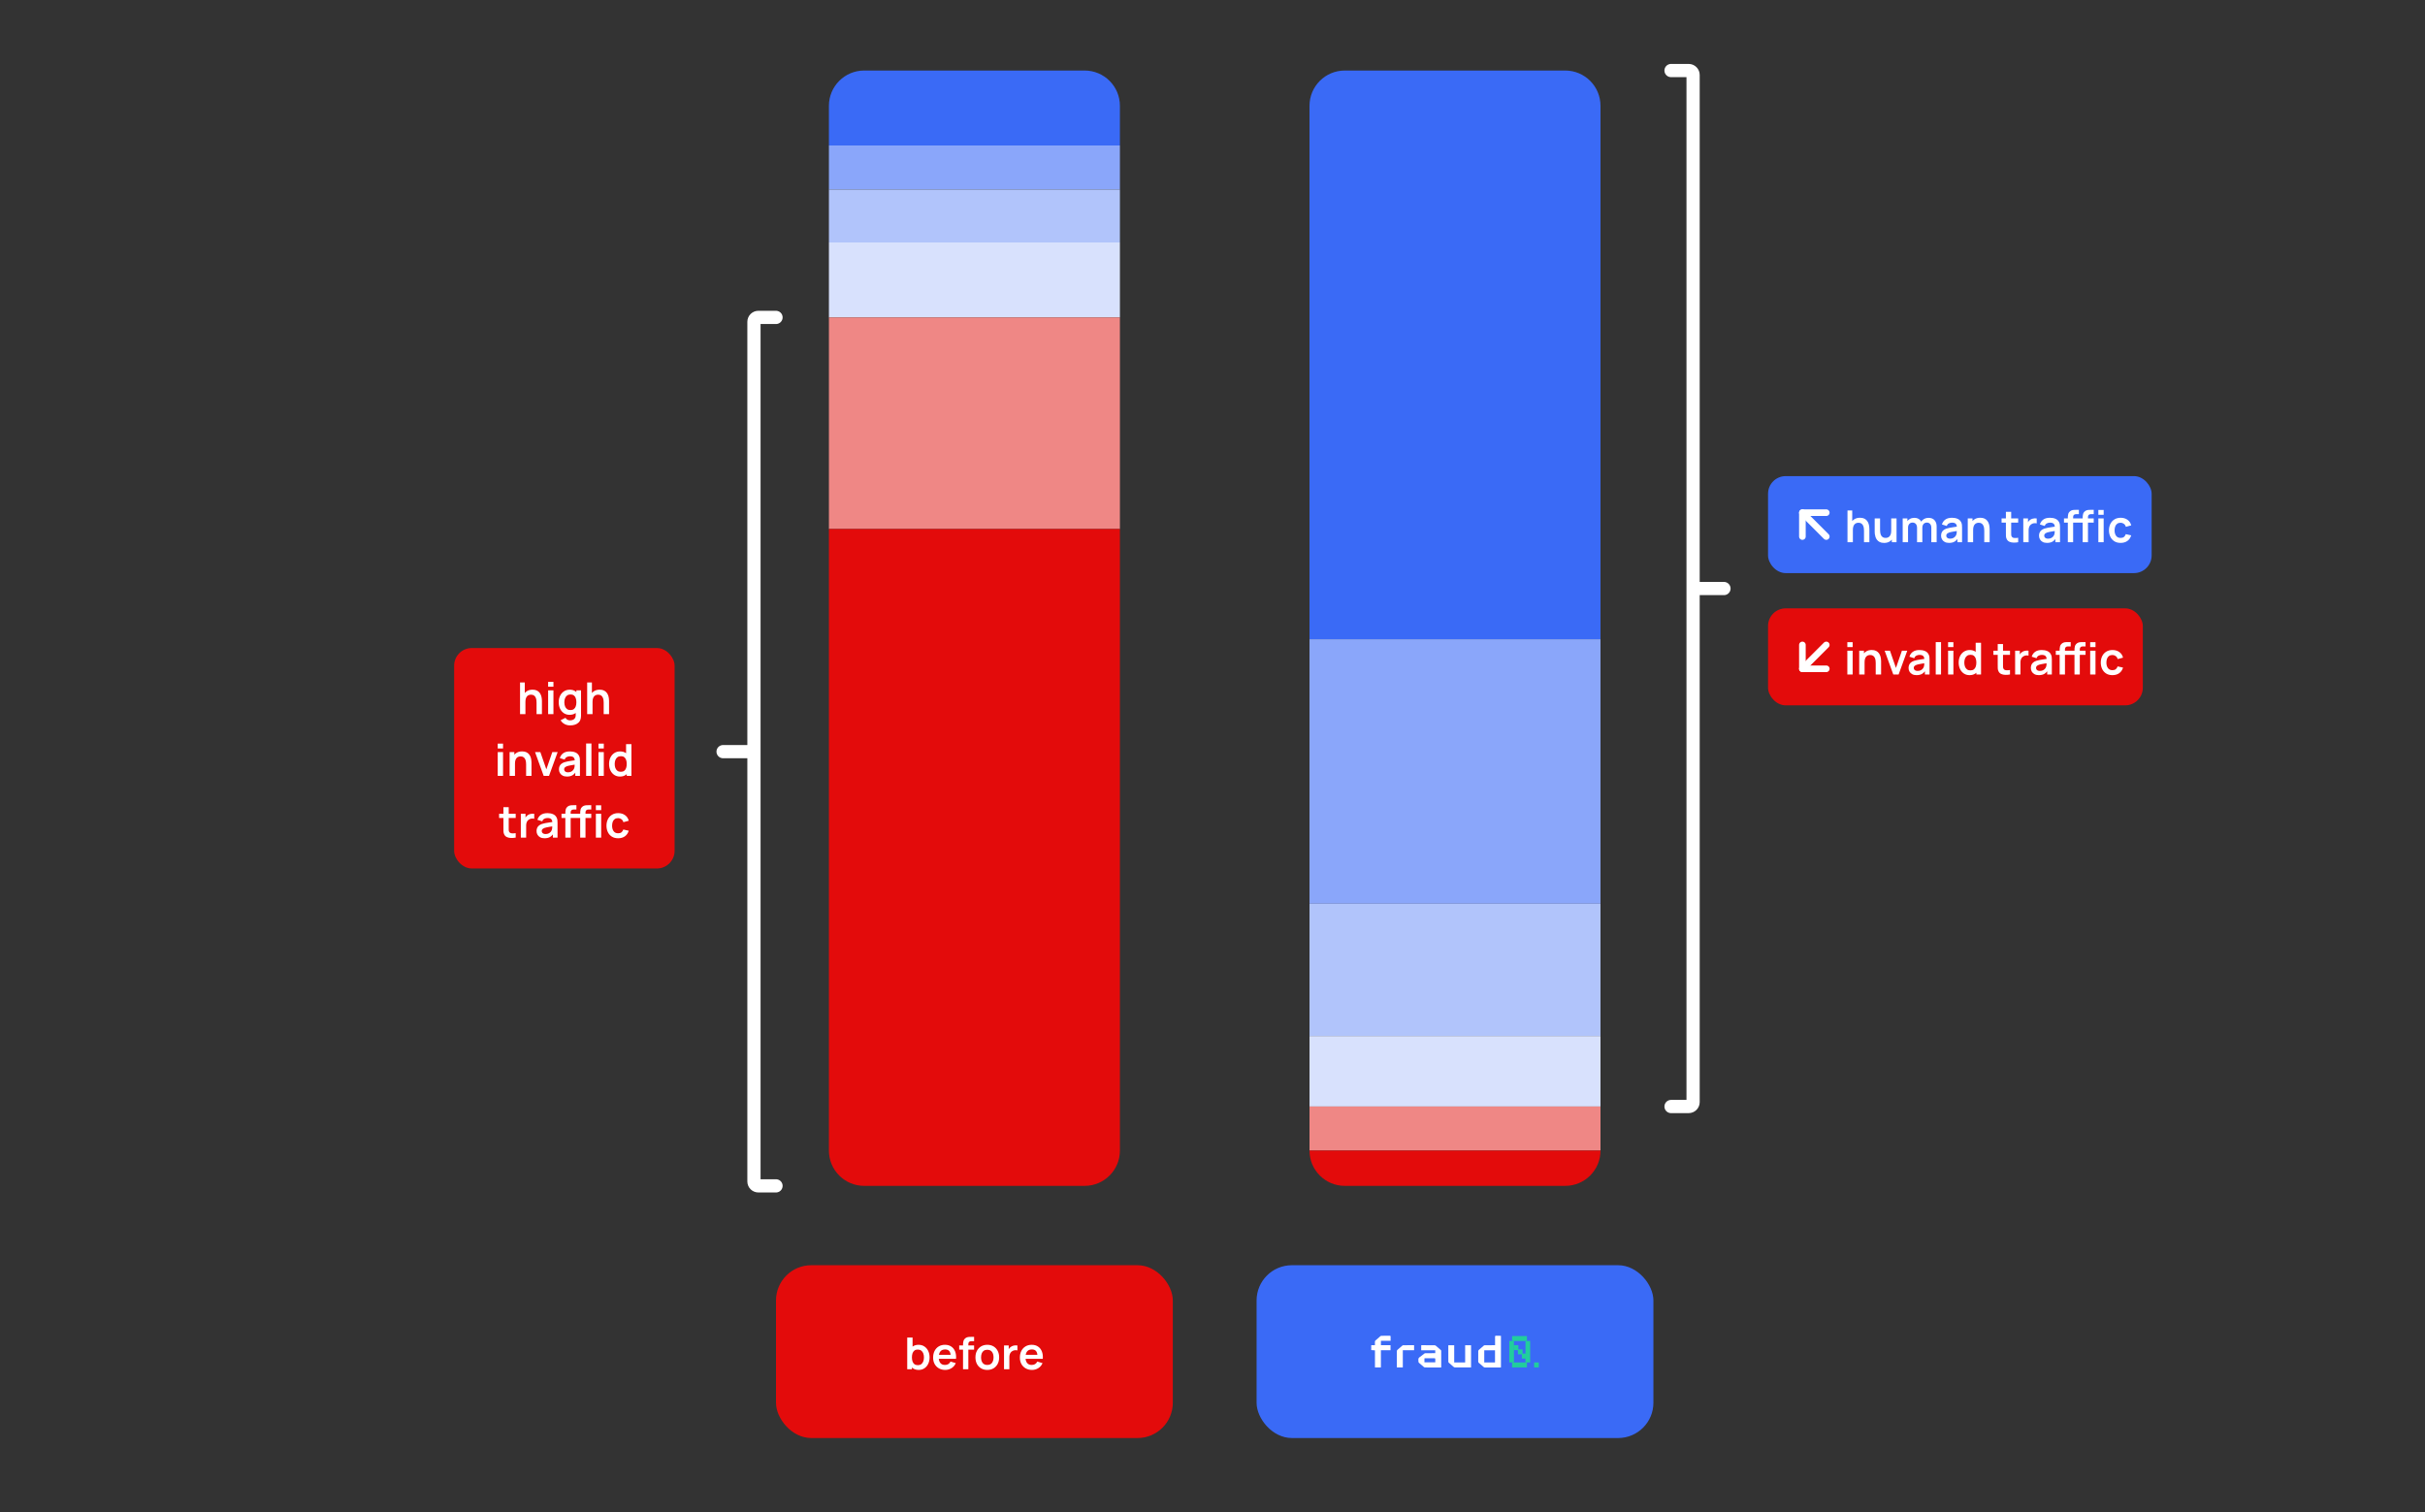
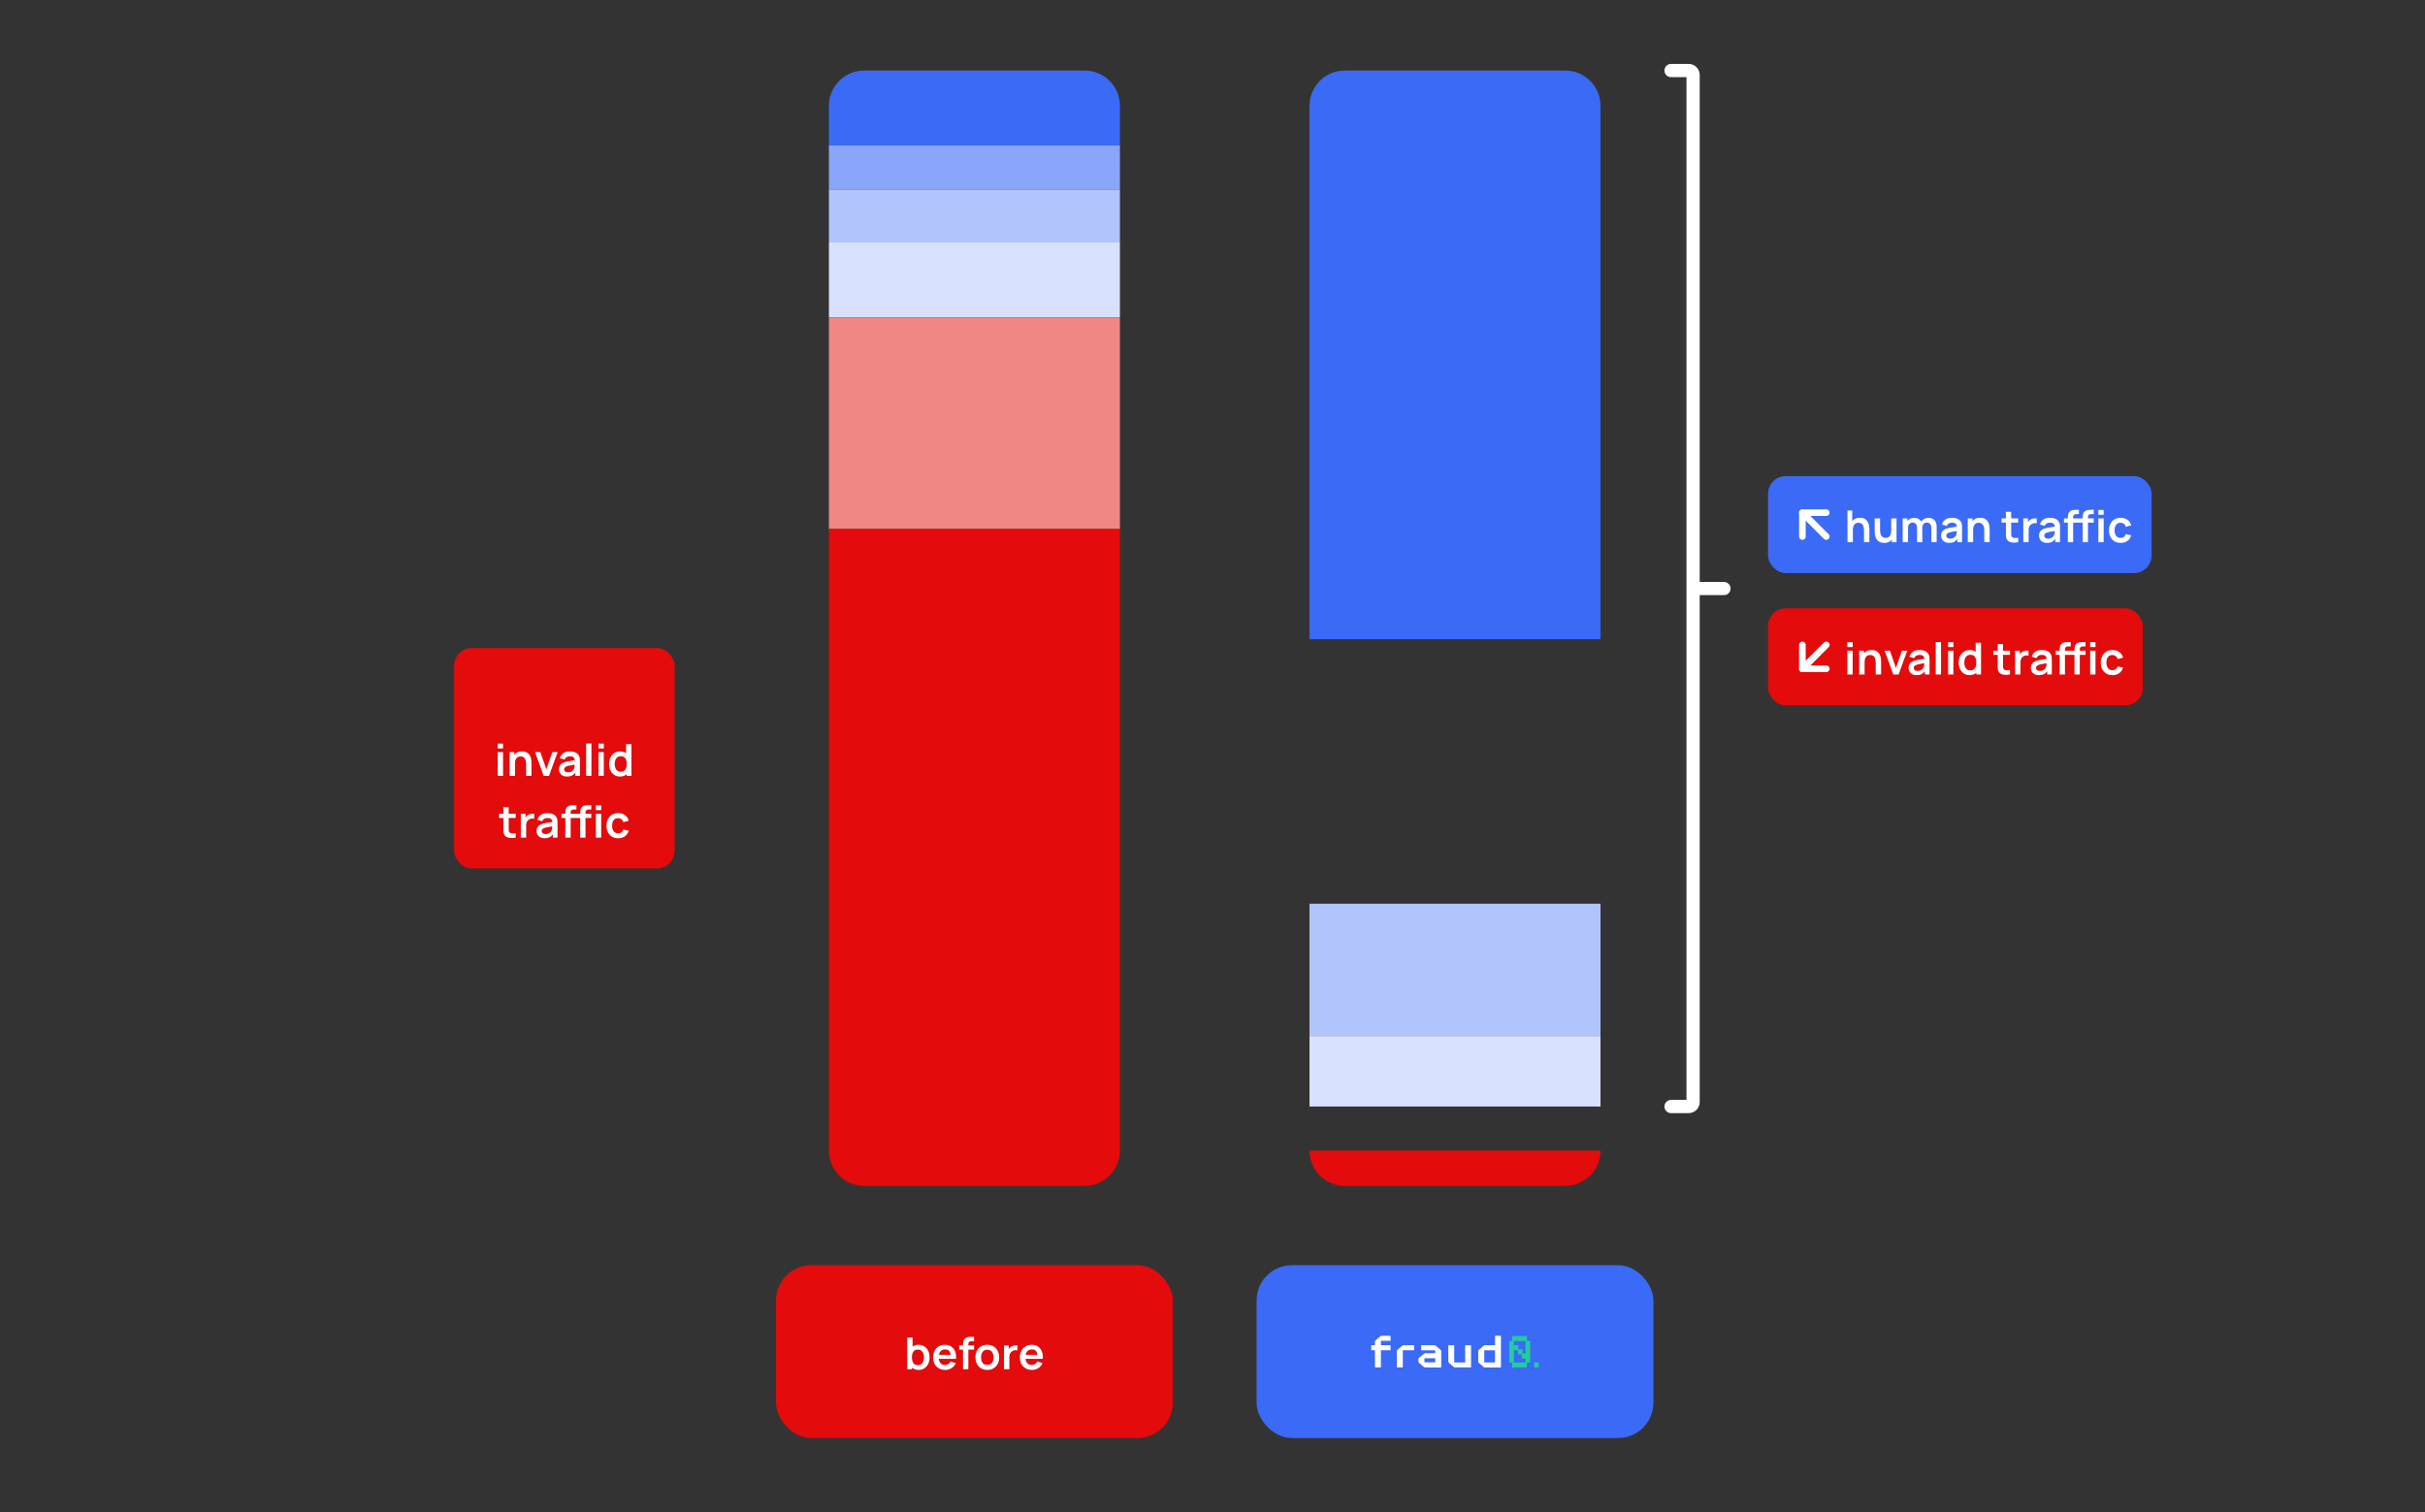
<svg xmlns="http://www.w3.org/2000/svg" width="550" height="343" viewBox="0 0 550 343" fill="none">
  <rect x="0" y="0" width="550" height="343" fill="#333333" stroke="none" />
  <path d="M188 24C188 19.582 191.582 16 196 16H246C250.418 16 254 19.582 254 24V33H188V24Z" fill="#3A6AF6" />
  <rect x="188" y="33" width="66" height="10" fill="#8AA6FA" />
  <rect x="188" y="43" width="66" height="12" fill="#B1C4FB" />
  <rect x="188" y="55" width="66" height="17" fill="#D8E1FD" />
  <rect x="188" y="72" width="66" height="48" fill="#EF8785" />
-   <path d="M188 120H254V261C254 265.418 250.418 269 246 269H196C191.582 269 188 265.418 188 261V120Z" fill="#E30B0B" />
+   <path d="M188 120H254V261C254 265.418 250.418 269 246 269H196C191.582 269 188 265.418 188 261Z" fill="#E30B0B" />
  <rect x="176" y="287" width="90" height="39.2" rx="8" fill="#E30B0B" />
  <path d="M208.367 310.752C207.841 310.752 207.399 310.627 207.042 310.377C206.686 310.127 206.417 309.787 206.237 309.357C206.057 308.923 205.967 308.438 205.967 307.902C205.967 307.358 206.057 306.872 206.237 306.442C206.417 306.012 206.681 305.673 207.027 305.427C207.377 305.177 207.809 305.052 208.322 305.052C208.832 305.052 209.274 305.177 209.647 305.427C210.024 305.673 210.316 306.012 210.522 306.442C210.729 306.868 210.832 307.355 210.832 307.902C210.832 308.442 210.731 308.927 210.527 309.357C210.324 309.787 210.037 310.127 209.667 310.377C209.297 310.627 208.864 310.752 208.367 310.752ZM205.762 310.602V303.402H206.977V306.812H206.827V310.602H205.762ZM208.182 309.672C208.496 309.672 208.754 309.593 208.957 309.437C209.161 309.28 209.311 309.068 209.407 308.802C209.507 308.532 209.557 308.232 209.557 307.902C209.557 307.575 209.507 307.278 209.407 307.012C209.307 306.742 209.152 306.528 208.942 306.372C208.732 306.212 208.466 306.132 208.142 306.132C207.836 306.132 207.586 306.207 207.392 306.357C207.199 306.503 207.056 306.71 206.962 306.977C206.872 307.24 206.827 307.548 206.827 307.902C206.827 308.252 206.872 308.56 206.962 308.827C207.056 309.093 207.201 309.302 207.397 309.452C207.597 309.598 207.859 309.672 208.182 309.672ZM214.389 310.752C213.843 310.752 213.363 310.633 212.949 310.397C212.536 310.16 212.213 309.832 211.979 309.412C211.749 308.992 211.634 308.508 211.634 307.962C211.634 307.372 211.748 306.86 211.974 306.427C212.201 305.99 212.516 305.652 212.919 305.412C213.323 305.172 213.789 305.052 214.319 305.052C214.879 305.052 215.354 305.183 215.744 305.447C216.138 305.707 216.429 306.075 216.619 306.552C216.809 307.028 216.881 307.59 216.834 308.237H215.639V307.797C215.636 307.21 215.533 306.782 215.329 306.512C215.126 306.242 214.806 306.107 214.369 306.107C213.876 306.107 213.509 306.26 213.269 306.567C213.029 306.87 212.909 307.315 212.909 307.902C212.909 308.448 213.029 308.872 213.269 309.172C213.509 309.472 213.859 309.622 214.319 309.622C214.616 309.622 214.871 309.557 215.084 309.427C215.301 309.293 215.468 309.102 215.584 308.852L216.774 309.212C216.568 309.698 216.248 310.077 215.814 310.347C215.384 310.617 214.909 310.752 214.389 310.752ZM212.529 308.237V307.327H216.244V308.237H212.529ZM218.42 310.602V305.117C218.42 304.98 218.425 304.83 218.435 304.667C218.445 304.5 218.473 304.335 218.52 304.172C218.567 304.008 218.652 303.86 218.775 303.727C218.928 303.557 219.093 303.44 219.27 303.377C219.45 303.31 219.627 303.273 219.8 303.267C219.973 303.257 220.125 303.252 220.255 303.252H220.93V304.232H220.305C220.075 304.232 219.903 304.29 219.79 304.407C219.68 304.52 219.625 304.67 219.625 304.857V310.602H218.42ZM217.55 306.147V305.202H220.93V306.147H217.55ZM223.919 310.752C223.379 310.752 222.907 310.63 222.504 310.387C222.101 310.143 221.787 309.808 221.564 309.382C221.344 308.952 221.234 308.458 221.234 307.902C221.234 307.335 221.347 306.838 221.574 306.412C221.801 305.985 222.116 305.652 222.519 305.412C222.922 305.172 223.389 305.052 223.919 305.052C224.462 305.052 224.936 305.173 225.339 305.417C225.742 305.66 226.056 305.997 226.279 306.427C226.502 306.853 226.614 307.345 226.614 307.902C226.614 308.462 226.501 308.957 226.274 309.387C226.051 309.813 225.737 310.148 225.334 310.392C224.931 310.632 224.459 310.752 223.919 310.752ZM223.919 309.622C224.399 309.622 224.756 309.462 224.989 309.142C225.222 308.822 225.339 308.408 225.339 307.902C225.339 307.378 225.221 306.962 224.984 306.652C224.747 306.338 224.392 306.182 223.919 306.182C223.596 306.182 223.329 306.255 223.119 306.402C222.912 306.545 222.759 306.747 222.659 307.007C222.559 307.263 222.509 307.562 222.509 307.902C222.509 308.425 222.627 308.843 222.864 309.157C223.104 309.467 223.456 309.622 223.919 309.622ZM227.716 310.602V305.202H228.781V306.517L228.651 306.347C228.717 306.167 228.806 306.003 228.916 305.857C229.029 305.707 229.164 305.583 229.321 305.487C229.454 305.397 229.601 305.327 229.761 305.277C229.924 305.223 230.091 305.192 230.261 305.182C230.431 305.168 230.596 305.175 230.756 305.202V306.327C230.596 306.28 230.411 306.265 230.201 306.282C229.994 306.298 229.807 306.357 229.641 306.457C229.474 306.547 229.337 306.662 229.231 306.802C229.127 306.942 229.051 307.102 229.001 307.282C228.951 307.458 228.926 307.65 228.926 307.857V310.602H227.716ZM234.067 310.752C233.52 310.752 233.04 310.633 232.627 310.397C232.214 310.16 231.89 309.832 231.657 309.412C231.427 308.992 231.312 308.508 231.312 307.962C231.312 307.372 231.425 306.86 231.652 306.427C231.879 305.99 232.194 305.652 232.597 305.412C233 305.172 233.467 305.052 233.997 305.052C234.557 305.052 235.032 305.183 235.422 305.447C235.815 305.707 236.107 306.075 236.297 306.552C236.487 307.028 236.559 307.59 236.512 308.237H235.317V307.797C235.314 307.21 235.21 306.782 235.007 306.512C234.804 306.242 234.484 306.107 234.047 306.107C233.554 306.107 233.187 306.26 232.947 306.567C232.707 306.87 232.587 307.315 232.587 307.902C232.587 308.448 232.707 308.872 232.947 309.172C233.187 309.472 233.537 309.622 233.997 309.622C234.294 309.622 234.549 309.557 234.762 309.427C234.979 309.293 235.145 309.102 235.262 308.852L236.452 309.212C236.245 309.698 235.925 310.077 235.492 310.347C235.062 310.617 234.587 310.752 234.067 310.752ZM232.207 308.237V307.327H235.922V308.237H232.207Z" fill="white" />
  <path d="M297 24C297 19.582 300.582 16 305 16H355C359.418 16 363 19.582 363 24V145H297V24Z" fill="#3A6AF6" />
-   <rect x="297" y="145" width="66" height="60" fill="#8AA6FA" />
  <rect x="297" y="205" width="66" height="30" fill="#B1C4FB" />
  <rect x="297" y="235" width="66" height="16" fill="#D8E1FD" />
-   <rect x="297" y="251" width="66" height="10" fill="#EF8785" />
  <path d="M297 261H363C363 265.418 359.418 269 355 269H305C300.582 269 297 265.418 297 261Z" fill="#E30B0B" />
  <rect x="285" y="287" width="90" height="39.2" rx="8" fill="#3A6AF6" />
  <g clip-path="url(#clip0_4607_47753)">
    <path d="M311.001 305.143H311.839C311.839 304.87 311.847 304.616 311.836 304.364C311.832 304.305 311.843 304.245 311.867 304.191C311.892 304.137 311.931 304.09 311.979 304.055C312.348 303.742 312.706 303.415 313.076 303.103C313.149 303.045 313.238 303.012 313.331 303.008C313.955 303 314.58 303.008 315.205 303C315.361 302.998 315.4 303.049 315.396 303.197C315.386 303.501 315.393 303.807 315.393 304.138H313.2V305.135H315.378V306.282H313.193V310.179H311.847V306.311L311 306.253L311.001 305.143Z" fill="white" />
    <path d="M339.088 305.146V304.843C339.088 304.289 339.091 303.736 339.086 303.181C339.084 303.05 339.121 303.001 339.258 303.004C339.639 303.012 340.021 303.007 340.422 303.007V310.187C340.365 310.191 340.304 310.197 340.243 310.197C339.09 310.197 337.937 310.2 336.784 310.193C336.68 310.19 336.579 310.153 336.498 310.088C336.131 309.784 335.776 309.462 335.412 309.152C335.365 309.116 335.326 309.069 335.301 309.015C335.276 308.961 335.264 308.902 335.267 308.842C335.272 308.058 335.265 307.275 335.275 306.491C335.282 306.388 335.326 306.291 335.399 306.219C335.761 305.888 336.132 305.568 336.507 305.252C336.583 305.191 336.677 305.155 336.775 305.151C337.47 305.142 338.164 305.146 338.858 305.146L339.088 305.146ZM336.637 309.057H339.074V306.304H336.637V309.057Z" fill="white" />
    <path d="M325.519 306.949V306.305H322.334V305.155C322.398 305.151 322.459 305.146 322.521 305.146C323.464 305.146 324.408 305.141 325.351 305.15C325.462 305.155 325.569 305.195 325.655 305.265C326.037 305.582 326.409 305.912 326.78 306.243C326.831 306.287 326.864 306.348 326.873 306.414C326.878 307.663 326.876 308.913 326.876 310.187C326.803 310.19 326.737 310.196 326.67 310.196C325.522 310.196 324.375 310.199 323.228 310.192C323.117 310.188 323.01 310.148 322.924 310.08C322.556 309.776 322.203 309.452 321.838 309.143C321.793 309.11 321.757 309.065 321.734 309.013C321.711 308.961 321.702 308.905 321.708 308.849C321.719 308.601 321.644 308.317 321.742 308.115C321.84 307.912 322.103 307.788 322.296 307.632C322.539 307.437 322.78 307.237 323.031 307.052C323.111 306.993 323.206 306.96 323.304 306.955C323.967 306.946 324.63 306.95 325.293 306.95L325.519 306.949ZM323.068 309.032H325.526C325.526 308.78 325.518 308.539 325.529 308.299C325.535 308.152 325.495 308.101 325.339 308.104C324.639 308.112 323.94 308.107 323.24 308.107C323.185 308.107 323.129 308.116 323.068 308.121V309.032Z" fill="white" />
    <path d="M328.497 305.148H329.821V309.051H332.302V305.155H333.642V310.192H333.45C332.303 310.192 331.156 310.195 330.009 310.187C329.892 310.182 329.78 310.14 329.689 310.067C329.317 309.758 328.955 309.437 328.595 309.111C328.536 309.059 328.497 308.986 328.488 308.907C328.482 307.692 328.483 306.473 328.484 305.256C328.486 305.22 328.491 305.184 328.497 305.148Z" fill="white" />
    <path d="M318.164 310.189H316.818C316.814 310.124 316.808 310.063 316.808 310.002C316.808 308.837 316.81 307.671 316.804 306.505C316.801 306.446 316.813 306.387 316.838 306.333C316.863 306.28 316.901 306.233 316.948 306.197C317.317 305.885 317.677 305.561 318.044 305.246C318.097 305.194 318.166 305.16 318.24 305.149C319.061 305.143 319.882 305.145 320.723 305.145V306.284H318.164V310.189Z" fill="white" />
    <path d="M346.314 303.066H342.946V304.194H346.314V303.066Z" fill="#21CD9D" />
    <path d="M347.047 304.172H345.988V309.057H347.047V304.172Z" fill="#21CD9D" />
    <path d="M343.374 304.172H342.315V309.057H343.374V304.172Z" fill="#21CD9D" />
    <path d="M346.314 309.059H342.946V310.186H346.314V309.059Z" fill="#21CD9D" />
    <path d="M344.371 305.141H343.312V306.268H344.371V305.141Z" fill="#21CD9D" />
    <path d="M345.329 306.094H344.27V307.221H345.329V306.094Z" fill="#21CD9D" />
    <path d="M346.226 307.051H345.167V308.178H346.226V307.051Z" fill="#21CD9D" />
    <path d="M349 309.059H347.941V310.186H349V309.059Z" fill="#21CD9D" />
  </g>
  <rect x="103" y="147" width="50" height="50" rx="4" fill="#E30B0B" />
-   <path d="M121.693 162V159.4C121.693 159.23 121.681 159.042 121.658 158.835C121.634 158.628 121.579 158.43 121.493 158.24C121.409 158.047 121.283 157.888 121.113 157.765C120.946 157.642 120.719 157.58 120.433 157.58C120.279 157.58 120.128 157.605 119.978 157.655C119.828 157.705 119.691 157.792 119.568 157.915C119.448 158.035 119.351 158.202 119.278 158.415C119.204 158.625 119.168 158.895 119.168 159.225L118.453 158.92C118.453 158.46 118.541 158.043 118.718 157.67C118.898 157.297 119.161 157 119.508 156.78C119.854 156.557 120.281 156.445 120.788 156.445C121.188 156.445 121.518 156.512 121.778 156.645C122.038 156.778 122.244 156.948 122.398 157.155C122.551 157.362 122.664 157.582 122.738 157.815C122.811 158.048 122.858 158.27 122.878 158.48C122.901 158.687 122.913 158.855 122.913 158.985V162H121.693ZM117.948 162V154.8H119.023V158.59H119.168V162H117.948ZM124.318 155.78V154.675H125.523V155.78H124.318ZM124.318 162V156.6H125.523V162H124.318ZM129.29 164.55C128.99 164.55 128.702 164.503 128.425 164.41C128.152 164.317 127.905 164.182 127.685 164.005C127.465 163.832 127.285 163.622 127.145 163.375L128.255 162.825C128.359 163.022 128.504 163.167 128.69 163.26C128.88 163.357 129.082 163.405 129.295 163.405C129.545 163.405 129.769 163.36 129.965 163.27C130.162 163.183 130.314 163.053 130.42 162.88C130.53 162.71 130.582 162.497 130.575 162.24V160.705H130.725V156.6H131.78V162.26C131.78 162.397 131.774 162.527 131.76 162.65C131.75 162.777 131.732 162.9 131.705 163.02C131.625 163.37 131.472 163.657 131.245 163.88C131.019 164.107 130.737 164.275 130.4 164.385C130.067 164.495 129.697 164.55 129.29 164.55ZM129.185 162.15C128.689 162.15 128.255 162.025 127.885 161.775C127.515 161.525 127.229 161.185 127.025 160.755C126.822 160.325 126.72 159.84 126.72 159.3C126.72 158.753 126.822 158.267 127.025 157.84C127.232 157.41 127.524 157.072 127.9 156.825C128.277 156.575 128.72 156.45 129.23 156.45C129.744 156.45 130.174 156.575 130.52 156.825C130.87 157.072 131.135 157.41 131.315 157.84C131.495 158.27 131.585 158.757 131.585 159.3C131.585 159.837 131.495 160.322 131.315 160.755C131.135 161.185 130.867 161.525 130.51 161.775C130.154 162.025 129.712 162.15 129.185 162.15ZM129.37 161.07C129.694 161.07 129.954 160.997 130.15 160.85C130.35 160.7 130.495 160.492 130.585 160.225C130.679 159.958 130.725 159.65 130.725 159.3C130.725 158.947 130.679 158.638 130.585 158.375C130.495 158.108 130.354 157.902 130.16 157.755C129.967 157.605 129.717 157.53 129.41 157.53C129.087 157.53 128.82 157.61 128.61 157.77C128.4 157.927 128.245 158.14 128.145 158.41C128.045 158.677 127.995 158.973 127.995 159.3C127.995 159.63 128.044 159.93 128.14 160.2C128.24 160.467 128.392 160.678 128.595 160.835C128.799 160.992 129.057 161.07 129.37 161.07ZM136.917 162V159.4C136.917 159.23 136.906 159.042 136.882 158.835C136.859 158.628 136.804 158.43 136.717 158.24C136.634 158.047 136.507 157.888 136.337 157.765C136.171 157.642 135.944 157.58 135.657 157.58C135.504 157.58 135.352 157.605 135.202 157.655C135.052 157.705 134.916 157.792 134.792 157.915C134.672 158.035 134.576 158.202 134.502 158.415C134.429 158.625 134.392 158.895 134.392 159.225L133.677 158.92C133.677 158.46 133.766 158.043 133.942 157.67C134.122 157.297 134.386 157 134.732 156.78C135.079 156.557 135.506 156.445 136.012 156.445C136.412 156.445 136.742 156.512 137.002 156.645C137.262 156.778 137.469 156.948 137.622 157.155C137.776 157.362 137.889 157.582 137.962 157.815C138.036 158.048 138.082 158.27 138.102 158.48C138.126 158.687 138.137 158.855 138.137 158.985V162H136.917ZM133.172 162V154.8H134.247V158.59H134.392V162H133.172Z" fill="white" />
  <path d="M112.887 169.78V168.675H114.092V169.78H112.887ZM112.887 176V170.6H114.092V176H112.887ZM119.325 176V173.4C119.325 173.23 119.313 173.042 119.29 172.835C119.266 172.628 119.211 172.43 119.125 172.24C119.041 172.047 118.915 171.888 118.745 171.765C118.578 171.642 118.351 171.58 118.065 171.58C117.911 171.58 117.76 171.605 117.61 171.655C117.46 171.705 117.323 171.792 117.2 171.915C117.08 172.035 116.983 172.202 116.91 172.415C116.836 172.625 116.8 172.895 116.8 173.225L116.085 172.92C116.085 172.46 116.173 172.043 116.35 171.67C116.53 171.297 116.793 171 117.14 170.78C117.486 170.557 117.913 170.445 118.42 170.445C118.82 170.445 119.15 170.512 119.41 170.645C119.67 170.778 119.876 170.948 120.03 171.155C120.183 171.362 120.296 171.582 120.37 171.815C120.443 172.048 120.49 172.27 120.51 172.48C120.533 172.687 120.545 172.855 120.545 172.985V176H119.325ZM115.58 176V170.6H116.655V172.275H116.8V176H115.58ZM123.309 176L121.349 170.6H122.554L123.914 174.515L125.269 170.6H126.479L124.519 176H123.309ZM128.584 176.15C128.194 176.15 127.864 176.077 127.594 175.93C127.324 175.78 127.119 175.582 126.979 175.335C126.842 175.088 126.774 174.817 126.774 174.52C126.774 174.26 126.817 174.027 126.904 173.82C126.991 173.61 127.124 173.43 127.304 173.28C127.484 173.127 127.717 173.002 128.004 172.905C128.221 172.835 128.474 172.772 128.764 172.715C129.057 172.658 129.374 172.607 129.714 172.56C130.057 172.51 130.416 172.457 130.789 172.4L130.359 172.645C130.362 172.272 130.279 171.997 130.109 171.82C129.939 171.643 129.652 171.555 129.249 171.555C129.006 171.555 128.771 171.612 128.544 171.725C128.317 171.838 128.159 172.033 128.069 172.31L126.969 171.965C127.102 171.508 127.356 171.142 127.729 170.865C128.106 170.588 128.612 170.45 129.249 170.45C129.729 170.45 130.151 170.528 130.514 170.685C130.881 170.842 131.152 171.098 131.329 171.455C131.426 171.645 131.484 171.84 131.504 172.04C131.524 172.237 131.534 172.452 131.534 172.685V176H130.479V174.83L130.654 175.02C130.411 175.41 130.126 175.697 129.799 175.88C129.476 176.06 129.071 176.15 128.584 176.15ZM128.824 175.19C129.097 175.19 129.331 175.142 129.524 175.045C129.717 174.948 129.871 174.83 129.984 174.69C130.101 174.55 130.179 174.418 130.219 174.295C130.282 174.142 130.317 173.967 130.324 173.77C130.334 173.57 130.339 173.408 130.339 173.285L130.709 173.395C130.346 173.452 130.034 173.502 129.774 173.545C129.514 173.588 129.291 173.63 129.104 173.67C128.917 173.707 128.752 173.748 128.609 173.795C128.469 173.845 128.351 173.903 128.254 173.97C128.157 174.037 128.082 174.113 128.029 174.2C127.979 174.287 127.954 174.388 127.954 174.505C127.954 174.638 127.987 174.757 128.054 174.86C128.121 174.96 128.217 175.04 128.344 175.1C128.474 175.16 128.634 175.19 128.824 175.19ZM132.936 176V168.65H134.141V176H132.936ZM135.738 169.78V168.675H136.943V169.78H135.738ZM135.738 176V170.6H136.943V176H135.738ZM140.606 176.15C140.11 176.15 139.676 176.025 139.306 175.775C138.936 175.525 138.65 175.185 138.446 174.755C138.243 174.325 138.141 173.84 138.141 173.3C138.141 172.753 138.243 172.267 138.446 171.84C138.653 171.41 138.945 171.072 139.321 170.825C139.698 170.575 140.141 170.45 140.651 170.45C141.165 170.45 141.595 170.575 141.941 170.825C142.291 171.072 142.556 171.41 142.736 171.84C142.916 172.27 143.006 172.757 143.006 173.3C143.006 173.837 142.916 174.322 142.736 174.755C142.556 175.185 142.288 175.525 141.931 175.775C141.575 176.025 141.133 176.15 140.606 176.15ZM140.791 175.07C141.115 175.07 141.375 174.997 141.571 174.85C141.771 174.7 141.916 174.492 142.006 174.225C142.1 173.958 142.146 173.65 142.146 173.3C142.146 172.947 142.1 172.638 142.006 172.375C141.916 172.108 141.775 171.902 141.581 171.755C141.388 171.605 141.138 171.53 140.831 171.53C140.508 171.53 140.241 171.61 140.031 171.77C139.821 171.927 139.666 172.14 139.566 172.41C139.466 172.677 139.416 172.973 139.416 173.3C139.416 173.63 139.465 173.93 139.561 174.2C139.661 174.467 139.813 174.678 140.016 174.835C140.22 174.992 140.478 175.07 140.791 175.07ZM142.146 176V172.21H141.996V168.8H143.211V176H142.146Z" fill="white" />
  <path d="M116.963 190C116.606 190.067 116.256 190.095 115.913 190.085C115.573 190.078 115.268 190.017 114.998 189.9C114.728 189.78 114.523 189.592 114.383 189.335C114.259 189.102 114.194 188.863 114.188 188.62C114.181 188.377 114.178 188.102 114.178 187.795V183.1H115.378V187.725C115.378 187.942 115.379 188.132 115.383 188.295C115.389 188.458 115.424 188.592 115.488 188.695C115.608 188.895 115.799 189.007 116.063 189.03C116.326 189.053 116.626 189.04 116.963 188.99V190ZM113.198 185.545V184.6H116.963V185.545H113.198ZM118.124 190V184.6H119.189V185.915L119.059 185.745C119.125 185.565 119.214 185.402 119.324 185.255C119.437 185.105 119.572 184.982 119.729 184.885C119.862 184.795 120.009 184.725 120.169 184.675C120.332 184.622 120.499 184.59 120.669 184.58C120.839 184.567 121.004 184.573 121.164 184.6V185.725C121.004 185.678 120.819 185.663 120.609 185.68C120.402 185.697 120.215 185.755 120.049 185.855C119.882 185.945 119.745 186.06 119.639 186.2C119.535 186.34 119.459 186.5 119.409 186.68C119.359 186.857 119.334 187.048 119.334 187.255V190H118.124ZM123.501 190.15C123.111 190.15 122.781 190.077 122.511 189.93C122.241 189.78 122.036 189.582 121.896 189.335C121.759 189.088 121.691 188.817 121.691 188.52C121.691 188.26 121.734 188.027 121.821 187.82C121.908 187.61 122.041 187.43 122.221 187.28C122.401 187.127 122.634 187.002 122.921 186.905C123.138 186.835 123.391 186.772 123.681 186.715C123.974 186.658 124.291 186.607 124.631 186.56C124.974 186.51 125.333 186.457 125.706 186.4L125.276 186.645C125.279 186.272 125.196 185.997 125.026 185.82C124.856 185.643 124.569 185.555 124.166 185.555C123.923 185.555 123.688 185.612 123.461 185.725C123.234 185.838 123.076 186.033 122.986 186.31L121.886 185.965C122.019 185.508 122.273 185.142 122.646 184.865C123.023 184.588 123.529 184.45 124.166 184.45C124.646 184.45 125.068 184.528 125.431 184.685C125.798 184.842 126.069 185.098 126.246 185.455C126.343 185.645 126.401 185.84 126.421 186.04C126.441 186.237 126.451 186.452 126.451 186.685V190H125.396V188.83L125.571 189.02C125.328 189.41 125.043 189.697 124.716 189.88C124.393 190.06 123.988 190.15 123.501 190.15ZM123.741 189.19C124.014 189.19 124.248 189.142 124.441 189.045C124.634 188.948 124.788 188.83 124.901 188.69C125.018 188.55 125.096 188.418 125.136 188.295C125.199 188.142 125.234 187.967 125.241 187.77C125.251 187.57 125.256 187.408 125.256 187.285L125.626 187.395C125.263 187.452 124.951 187.502 124.691 187.545C124.431 187.588 124.208 187.63 124.021 187.67C123.834 187.707 123.669 187.748 123.526 187.795C123.386 187.845 123.268 187.903 123.171 187.97C123.074 188.037 122.999 188.113 122.946 188.2C122.896 188.287 122.871 188.388 122.871 188.505C122.871 188.638 122.904 188.757 122.971 188.86C123.038 188.96 123.134 189.04 123.261 189.1C123.391 189.16 123.551 189.19 123.741 189.19ZM128.223 190V184.515C128.223 184.378 128.228 184.228 128.238 184.065C128.248 183.898 128.276 183.733 128.323 183.57C128.369 183.407 128.454 183.258 128.578 183.125C128.731 182.955 128.896 182.838 129.073 182.775C129.253 182.708 129.429 182.672 129.603 182.665C129.776 182.655 129.928 182.65 130.058 182.65H130.733V183.63H130.108C129.878 183.63 129.706 183.688 129.593 183.805C129.483 183.918 129.428 184.068 129.428 184.255V190H128.223ZM127.353 185.545V184.6H130.733V185.545H127.353ZM131.588 190V184.515C131.588 184.378 131.593 184.228 131.603 184.065C131.613 183.898 131.641 183.733 131.688 183.57C131.734 183.407 131.819 183.258 131.943 183.125C132.096 182.955 132.261 182.838 132.438 182.775C132.618 182.708 132.794 182.672 132.968 182.665C133.141 182.655 133.293 182.65 133.423 182.65H134.098V183.63H133.473C133.243 183.63 133.071 183.688 132.958 183.805C132.848 183.918 132.793 184.068 132.793 184.255V190H131.588ZM130.718 185.545V184.6H134.098V185.545H130.718ZM135.148 183.78V182.675H136.353V183.78H135.148ZM135.148 190V184.6H136.353V190H135.148ZM140.195 190.15C139.639 190.15 139.164 190.027 138.77 189.78C138.377 189.53 138.075 189.19 137.865 188.76C137.659 188.33 137.554 187.843 137.55 187.3C137.554 186.747 137.662 186.257 137.875 185.83C138.092 185.4 138.399 185.063 138.795 184.82C139.192 184.573 139.664 184.45 140.21 184.45C140.824 184.45 141.342 184.605 141.765 184.915C142.192 185.222 142.47 185.642 142.6 186.175L141.4 186.5C141.307 186.21 141.152 185.985 140.935 185.825C140.719 185.662 140.472 185.58 140.195 185.58C139.882 185.58 139.624 185.655 139.42 185.805C139.217 185.952 139.067 186.155 138.97 186.415C138.874 186.675 138.825 186.97 138.825 187.3C138.825 187.813 138.94 188.228 139.17 188.545C139.4 188.862 139.742 189.02 140.195 189.02C140.515 189.02 140.767 188.947 140.95 188.8C141.137 188.653 141.277 188.442 141.37 188.165L142.6 188.44C142.434 188.99 142.142 189.413 141.725 189.71C141.309 190.003 140.799 190.15 140.195 190.15Z" fill="white" />
-   <path d="M176 269H172C171.448 269 171 268.552 171 268V170.5M176 72H172C171.448 72 171 72.448 171 73V170.5M164 170.5H171" stroke="white" stroke-width="3" stroke-linecap="round" />
  <path d="M379 251H383C383.552 251 384 250.552 384 250V133.5M379 16H383C383.552 16 384 16.448 384 17V133.5M391 133.5H384" stroke="white" stroke-width="3" stroke-linecap="round" />
  <rect x="401" y="108" width="87" height="22" rx="4" fill="#3A6AF6" />
  <path d="M414.208 121.71L408.792 116.293" stroke="white" stroke-width="1.5" stroke-linecap="round" stroke-linejoin="round" />
  <path d="M408.792 121.71V116.293H414.208" stroke="white" stroke-width="1.5" stroke-linecap="round" stroke-linejoin="round" />
  <path d="M422.764 123V120.4C422.764 120.23 422.752 120.042 422.729 119.835C422.706 119.628 422.651 119.43 422.564 119.24C422.481 119.047 422.354 118.888 422.184 118.765C422.017 118.642 421.791 118.58 421.504 118.58C421.351 118.58 421.199 118.605 421.049 118.655C420.899 118.705 420.762 118.792 420.639 118.915C420.519 119.035 420.422 119.202 420.349 119.415C420.276 119.625 420.239 119.895 420.239 120.225L419.524 119.92C419.524 119.46 419.612 119.043 419.789 118.67C419.969 118.297 420.232 118 420.579 117.78C420.926 117.557 421.352 117.445 421.859 117.445C422.259 117.445 422.589 117.512 422.849 117.645C423.109 117.778 423.316 117.948 423.469 118.155C423.622 118.362 423.736 118.582 423.809 118.815C423.882 119.048 423.929 119.27 423.949 119.48C423.972 119.687 423.984 119.855 423.984 119.985V123H422.764ZM419.019 123V115.8H420.094V119.59H420.239V123H419.019ZM427.314 123.155C426.914 123.155 426.584 123.088 426.324 122.955C426.064 122.822 425.857 122.652 425.704 122.445C425.551 122.238 425.437 122.018 425.364 121.785C425.291 121.552 425.242 121.332 425.219 121.125C425.199 120.915 425.189 120.745 425.189 120.615V117.6H426.409V120.2C426.409 120.367 426.421 120.555 426.444 120.765C426.467 120.972 426.521 121.172 426.604 121.365C426.691 121.555 426.817 121.712 426.984 121.835C427.154 121.958 427.382 122.02 427.669 122.02C427.822 122.02 427.974 121.995 428.124 121.945C428.274 121.895 428.409 121.81 428.529 121.69C428.652 121.567 428.751 121.398 428.824 121.185C428.897 120.972 428.934 120.702 428.934 120.375L429.649 120.68C429.649 121.14 429.559 121.557 429.379 121.93C429.202 122.303 428.941 122.602 428.594 122.825C428.247 123.045 427.821 123.155 427.314 123.155ZM429.079 123V121.325H428.934V117.6H430.144V123H429.079ZM438.034 123V119.72C438.034 119.35 437.942 119.062 437.759 118.855C437.575 118.645 437.327 118.54 437.014 118.54C436.82 118.54 436.647 118.585 436.494 118.675C436.34 118.762 436.219 118.892 436.129 119.065C436.039 119.235 435.994 119.438 435.994 119.675L435.459 119.36C435.455 118.987 435.539 118.658 435.709 118.375C435.882 118.088 436.115 117.865 436.409 117.705C436.702 117.545 437.029 117.465 437.389 117.465C437.985 117.465 438.442 117.645 438.759 118.005C439.079 118.362 439.239 118.832 439.239 119.415V123H438.034ZM431.539 123V117.6H432.604V119.275H432.754V123H431.539ZM434.794 123V119.735C434.794 119.358 434.702 119.065 434.519 118.855C434.335 118.645 434.085 118.54 433.769 118.54C433.462 118.54 433.215 118.645 433.029 118.855C432.845 119.065 432.754 119.338 432.754 119.675L432.214 119.315C432.214 118.965 432.3 118.65 432.474 118.37C432.647 118.09 432.88 117.87 433.174 117.71C433.47 117.547 433.802 117.465 434.169 117.465C434.572 117.465 434.909 117.552 435.179 117.725C435.452 117.895 435.655 118.128 435.789 118.425C435.925 118.718 435.994 119.05 435.994 119.42V123H434.794ZM442.053 123.15C441.663 123.15 441.333 123.077 441.063 122.93C440.793 122.78 440.588 122.582 440.448 122.335C440.311 122.088 440.243 121.817 440.243 121.52C440.243 121.26 440.286 121.027 440.373 120.82C440.459 120.61 440.593 120.43 440.773 120.28C440.953 120.127 441.186 120.002 441.473 119.905C441.689 119.835 441.943 119.772 442.233 119.715C442.526 119.658 442.843 119.607 443.183 119.56C443.526 119.51 443.884 119.457 444.258 119.4L443.828 119.645C443.831 119.272 443.748 118.997 443.578 118.82C443.408 118.643 443.121 118.555 442.718 118.555C442.474 118.555 442.239 118.612 442.013 118.725C441.786 118.838 441.628 119.033 441.538 119.31L440.438 118.965C440.571 118.508 440.824 118.142 441.198 117.865C441.574 117.588 442.081 117.45 442.718 117.45C443.198 117.45 443.619 117.528 443.983 117.685C444.349 117.842 444.621 118.098 444.798 118.455C444.894 118.645 444.953 118.84 444.973 119.04C444.993 119.237 445.003 119.452 445.003 119.685V123H443.948V121.83L444.123 122.02C443.879 122.41 443.594 122.697 443.268 122.88C442.944 123.06 442.539 123.15 442.053 123.15ZM442.293 122.19C442.566 122.19 442.799 122.142 442.993 122.045C443.186 121.948 443.339 121.83 443.453 121.69C443.569 121.55 443.648 121.418 443.688 121.295C443.751 121.142 443.786 120.967 443.793 120.77C443.803 120.57 443.808 120.408 443.808 120.285L444.178 120.395C443.814 120.452 443.503 120.502 443.243 120.545C442.983 120.588 442.759 120.63 442.573 120.67C442.386 120.707 442.221 120.748 442.078 120.795C441.938 120.845 441.819 120.903 441.723 120.97C441.626 121.037 441.551 121.113 441.498 121.2C441.448 121.287 441.423 121.388 441.423 121.505C441.423 121.638 441.456 121.757 441.523 121.86C441.589 121.96 441.686 122.04 441.813 122.1C441.943 122.16 442.103 122.19 442.293 122.19ZM450.039 123V120.4C450.039 120.23 450.028 120.042 450.004 119.835C449.981 119.628 449.926 119.43 449.839 119.24C449.756 119.047 449.629 118.888 449.459 118.765C449.293 118.642 449.066 118.58 448.779 118.58C448.626 118.58 448.474 118.605 448.324 118.655C448.174 118.705 448.038 118.792 447.914 118.915C447.794 119.035 447.698 119.202 447.624 119.415C447.551 119.625 447.514 119.895 447.514 120.225L446.799 119.92C446.799 119.46 446.888 119.043 447.064 118.67C447.244 118.297 447.508 118 447.854 117.78C448.201 117.557 448.628 117.445 449.134 117.445C449.534 117.445 449.864 117.512 450.124 117.645C450.384 117.778 450.591 117.948 450.744 118.155C450.898 118.362 451.011 118.582 451.084 118.815C451.158 119.048 451.204 119.27 451.224 119.48C451.248 119.687 451.259 119.855 451.259 119.985V123H450.039ZM446.294 123V117.6H447.369V119.275H447.514V123H446.294ZM457.731 123C457.375 123.067 457.025 123.095 456.681 123.085C456.341 123.078 456.036 123.017 455.766 122.9C455.496 122.78 455.291 122.592 455.151 122.335C455.028 122.102 454.963 121.863 454.956 121.62C454.95 121.377 454.946 121.102 454.946 120.795V116.1H456.146V120.725C456.146 120.942 456.148 121.132 456.151 121.295C456.158 121.458 456.193 121.592 456.256 121.695C456.376 121.895 456.568 122.007 456.831 122.03C457.095 122.053 457.395 122.04 457.731 121.99V123ZM453.966 118.545V117.6H457.731V118.545H453.966ZM458.892 123V117.6H459.957V118.915L459.827 118.745C459.894 118.565 459.982 118.402 460.092 118.255C460.206 118.105 460.341 117.982 460.497 117.885C460.631 117.795 460.777 117.725 460.937 117.675C461.101 117.622 461.267 117.59 461.437 117.58C461.607 117.567 461.772 117.573 461.932 117.6V118.725C461.772 118.678 461.587 118.663 461.377 118.68C461.171 118.697 460.984 118.755 460.817 118.855C460.651 118.945 460.514 119.06 460.407 119.2C460.304 119.34 460.227 119.5 460.177 119.68C460.127 119.857 460.102 120.048 460.102 120.255V123H458.892ZM464.27 123.15C463.88 123.15 463.55 123.077 463.28 122.93C463.01 122.78 462.805 122.582 462.665 122.335C462.528 122.088 462.46 121.817 462.46 121.52C462.46 121.26 462.503 121.027 462.59 120.82C462.676 120.61 462.81 120.43 462.99 120.28C463.17 120.127 463.403 120.002 463.69 119.905C463.906 119.835 464.16 119.772 464.45 119.715C464.743 119.658 465.06 119.607 465.4 119.56C465.743 119.51 466.101 119.457 466.475 119.4L466.045 119.645C466.048 119.272 465.965 118.997 465.795 118.82C465.625 118.643 465.338 118.555 464.935 118.555C464.691 118.555 464.456 118.612 464.23 118.725C464.003 118.838 463.845 119.033 463.755 119.31L462.655 118.965C462.788 118.508 463.041 118.142 463.415 117.865C463.791 117.588 464.298 117.45 464.935 117.45C465.415 117.45 465.836 117.528 466.2 117.685C466.566 117.842 466.838 118.098 467.015 118.455C467.111 118.645 467.17 118.84 467.19 119.04C467.21 119.237 467.22 119.452 467.22 119.685V123H466.165V121.83L466.34 122.02C466.096 122.41 465.811 122.697 465.485 122.88C465.161 123.06 464.756 123.15 464.27 123.15ZM464.51 122.19C464.783 122.19 465.016 122.142 465.21 122.045C465.403 121.948 465.556 121.83 465.67 121.69C465.786 121.55 465.865 121.418 465.905 121.295C465.968 121.142 466.003 120.967 466.01 120.77C466.02 120.57 466.025 120.408 466.025 120.285L466.395 120.395C466.031 120.452 465.72 120.502 465.46 120.545C465.2 120.588 464.976 120.63 464.79 120.67C464.603 120.707 464.438 120.748 464.295 120.795C464.155 120.845 464.036 120.903 463.94 120.97C463.843 121.037 463.768 121.113 463.715 121.2C463.665 121.287 463.64 121.388 463.64 121.505C463.64 121.638 463.673 121.757 463.74 121.86C463.806 121.96 463.903 122.04 464.03 122.1C464.16 122.16 464.32 122.19 464.51 122.19ZM468.991 123V117.515C468.991 117.378 468.996 117.228 469.006 117.065C469.016 116.898 469.045 116.733 469.091 116.57C469.138 116.407 469.223 116.258 469.346 116.125C469.5 115.955 469.665 115.838 469.841 115.775C470.021 115.708 470.198 115.672 470.371 115.665C470.545 115.655 470.696 115.65 470.826 115.65H471.501V116.63H470.876C470.646 116.63 470.475 116.688 470.361 116.805C470.251 116.918 470.196 117.068 470.196 117.255V123H468.991ZM468.121 118.545V117.6H471.501V118.545H468.121ZM472.356 123V117.515C472.356 117.378 472.361 117.228 472.371 117.065C472.381 116.898 472.41 116.733 472.456 116.57C472.503 116.407 472.588 116.258 472.711 116.125C472.865 115.955 473.03 115.838 473.206 115.775C473.386 115.708 473.563 115.672 473.736 115.665C473.91 115.655 474.061 115.65 474.191 115.65H474.866V116.63H474.241C474.011 116.63 473.84 116.688 473.726 116.805C473.616 116.918 473.561 117.068 473.561 117.255V123H472.356ZM471.486 118.545V117.6H474.866V118.545H471.486ZM475.916 116.78V115.675H477.121V116.78H475.916ZM475.916 123V117.6H477.121V123H475.916ZM480.964 123.15C480.407 123.15 479.932 123.027 479.539 122.78C479.146 122.53 478.844 122.19 478.634 121.76C478.427 121.33 478.322 120.843 478.319 120.3C478.322 119.747 478.431 119.257 478.644 118.83C478.861 118.4 479.167 118.063 479.564 117.82C479.961 117.573 480.432 117.45 480.979 117.45C481.592 117.45 482.111 117.605 482.534 117.915C482.961 118.222 483.239 118.642 483.369 119.175L482.169 119.5C482.076 119.21 481.921 118.985 481.704 118.825C481.487 118.662 481.241 118.58 480.964 118.58C480.651 118.58 480.392 118.655 480.189 118.805C479.986 118.952 479.836 119.155 479.739 119.415C479.642 119.675 479.594 119.97 479.594 120.3C479.594 120.813 479.709 121.228 479.939 121.545C480.169 121.862 480.511 122.02 480.964 122.02C481.284 122.02 481.536 121.947 481.719 121.8C481.906 121.653 482.046 121.442 482.139 121.165L483.369 121.44C483.202 121.99 482.911 122.413 482.494 122.71C482.077 123.003 481.567 123.15 480.964 123.15Z" fill="white" />
  <rect x="401" y="138" width="85" height="22" rx="4" fill="#E30B0B" />
  <path d="M414.208 146.293L408.792 151.71" stroke="white" stroke-width="1.5" stroke-linecap="round" stroke-linejoin="round" />
  <path d="M414.208 151.71H408.792V146.293" stroke="white" stroke-width="1.5" stroke-linecap="round" stroke-linejoin="round" />
  <path d="M418.984 146.78V145.675H420.189V146.78H418.984ZM418.984 153V147.6H420.189V153H418.984ZM425.421 153V150.4C425.421 150.23 425.41 150.042 425.386 149.835C425.363 149.628 425.308 149.43 425.221 149.24C425.138 149.047 425.011 148.888 424.841 148.765C424.675 148.642 424.448 148.58 424.161 148.58C424.008 148.58 423.856 148.605 423.706 148.655C423.556 148.705 423.42 148.792 423.296 148.915C423.176 149.035 423.08 149.202 423.006 149.415C422.933 149.625 422.896 149.895 422.896 150.225L422.181 149.92C422.181 149.46 422.27 149.043 422.446 148.67C422.626 148.297 422.89 148 423.236 147.78C423.583 147.557 424.01 147.445 424.516 147.445C424.916 147.445 425.246 147.512 425.506 147.645C425.766 147.778 425.973 147.948 426.126 148.155C426.28 148.362 426.393 148.582 426.466 148.815C426.54 149.048 426.586 149.27 426.606 149.48C426.63 149.687 426.641 149.855 426.641 149.985V153H425.421ZM421.676 153V147.6H422.751V149.275H422.896V153H421.676ZM429.406 153L427.446 147.6H428.651L430.011 151.515L431.366 147.6H432.576L430.616 153H429.406ZM434.681 153.15C434.291 153.15 433.961 153.077 433.691 152.93C433.421 152.78 433.216 152.582 433.076 152.335C432.939 152.088 432.871 151.817 432.871 151.52C432.871 151.26 432.914 151.027 433.001 150.82C433.087 150.61 433.221 150.43 433.401 150.28C433.581 150.127 433.814 150.002 434.101 149.905C434.317 149.835 434.571 149.772 434.861 149.715C435.154 149.658 435.471 149.607 435.811 149.56C436.154 149.51 436.512 149.457 436.886 149.4L436.456 149.645C436.459 149.272 436.376 148.997 436.206 148.82C436.036 148.643 435.749 148.555 435.346 148.555C435.102 148.555 434.867 148.612 434.641 148.725C434.414 148.838 434.256 149.033 434.166 149.31L433.066 148.965C433.199 148.508 433.452 148.142 433.826 147.865C434.202 147.588 434.709 147.45 435.346 147.45C435.826 147.45 436.247 147.528 436.611 147.685C436.977 147.842 437.249 148.098 437.426 148.455C437.522 148.645 437.581 148.84 437.601 149.04C437.621 149.237 437.631 149.452 437.631 149.685V153H436.576V151.83L436.751 152.02C436.507 152.41 436.222 152.697 435.896 152.88C435.572 153.06 435.167 153.15 434.681 153.15ZM434.921 152.19C435.194 152.19 435.427 152.142 435.621 152.045C435.814 151.948 435.967 151.83 436.081 151.69C436.197 151.55 436.276 151.418 436.316 151.295C436.379 151.142 436.414 150.967 436.421 150.77C436.431 150.57 436.436 150.408 436.436 150.285L436.806 150.395C436.442 150.452 436.131 150.502 435.871 150.545C435.611 150.588 435.387 150.63 435.201 150.67C435.014 150.707 434.849 150.748 434.706 150.795C434.566 150.845 434.447 150.903 434.351 150.97C434.254 151.037 434.179 151.113 434.126 151.2C434.076 151.287 434.051 151.388 434.051 151.505C434.051 151.638 434.084 151.757 434.151 151.86C434.217 151.96 434.314 152.04 434.441 152.1C434.571 152.16 434.731 152.19 434.921 152.19ZM439.032 153V145.65H440.237V153H439.032ZM441.835 146.78V145.675H443.04V146.78H441.835ZM441.835 153V147.6H443.04V153H441.835ZM446.703 153.15C446.206 153.15 445.773 153.025 445.403 152.775C445.033 152.525 444.746 152.185 444.543 151.755C444.34 151.325 444.238 150.84 444.238 150.3C444.238 149.753 444.34 149.267 444.543 148.84C444.75 148.41 445.041 148.072 445.418 147.825C445.795 147.575 446.238 147.45 446.748 147.45C447.261 147.45 447.691 147.575 448.038 147.825C448.388 148.072 448.653 148.41 448.833 148.84C449.013 149.27 449.103 149.757 449.103 150.3C449.103 150.837 449.013 151.322 448.833 151.755C448.653 152.185 448.385 152.525 448.028 152.775C447.671 153.025 447.23 153.15 446.703 153.15ZM446.888 152.07C447.211 152.07 447.471 151.997 447.668 151.85C447.868 151.7 448.013 151.492 448.103 151.225C448.196 150.958 448.243 150.65 448.243 150.3C448.243 149.947 448.196 149.638 448.103 149.375C448.013 149.108 447.871 148.902 447.678 148.755C447.485 148.605 447.235 148.53 446.928 148.53C446.605 148.53 446.338 148.61 446.128 148.77C445.918 148.927 445.763 149.14 445.663 149.41C445.563 149.677 445.513 149.973 445.513 150.3C445.513 150.63 445.561 150.93 445.658 151.2C445.758 151.467 445.91 151.678 446.113 151.835C446.316 151.992 446.575 152.07 446.888 152.07ZM448.243 153V149.21H448.093V145.8H449.308V153H448.243ZM455.877 153C455.52 153.067 455.17 153.095 454.827 153.085C454.487 153.078 454.182 153.017 453.912 152.9C453.642 152.78 453.437 152.592 453.297 152.335C453.173 152.102 453.108 151.863 453.102 151.62C453.095 151.377 453.092 151.102 453.092 150.795V146.1H454.292V150.725C454.292 150.942 454.293 151.132 454.297 151.295C454.303 151.458 454.338 151.592 454.402 151.695C454.522 151.895 454.713 152.007 454.977 152.03C455.24 152.053 455.54 152.04 455.877 151.99V153ZM452.112 148.545V147.6H455.877V148.545H452.112ZM457.038 153V147.6H458.103V148.915L457.973 148.745C458.04 148.565 458.128 148.402 458.238 148.255C458.351 148.105 458.486 147.982 458.643 147.885C458.776 147.795 458.923 147.725 459.083 147.675C459.246 147.622 459.413 147.59 459.583 147.58C459.753 147.567 459.918 147.573 460.078 147.6V148.725C459.918 148.678 459.733 148.663 459.523 148.68C459.316 148.697 459.13 148.755 458.963 148.855C458.796 148.945 458.66 149.06 458.553 149.2C458.45 149.34 458.373 149.5 458.323 149.68C458.273 149.857 458.248 150.048 458.248 150.255V153H457.038ZM462.415 153.15C462.025 153.15 461.695 153.077 461.425 152.93C461.155 152.78 460.95 152.582 460.81 152.335C460.673 152.088 460.605 151.817 460.605 151.52C460.605 151.26 460.648 151.027 460.735 150.82C460.822 150.61 460.955 150.43 461.135 150.28C461.315 150.127 461.548 150.002 461.835 149.905C462.052 149.835 462.305 149.772 462.595 149.715C462.888 149.658 463.205 149.607 463.545 149.56C463.888 149.51 464.247 149.457 464.62 149.4L464.19 149.645C464.193 149.272 464.11 148.997 463.94 148.82C463.77 148.643 463.483 148.555 463.08 148.555C462.837 148.555 462.602 148.612 462.375 148.725C462.148 148.838 461.99 149.033 461.9 149.31L460.8 148.965C460.933 148.508 461.187 148.142 461.56 147.865C461.937 147.588 462.443 147.45 463.08 147.45C463.56 147.45 463.982 147.528 464.345 147.685C464.712 147.842 464.983 148.098 465.16 148.455C465.257 148.645 465.315 148.84 465.335 149.04C465.355 149.237 465.365 149.452 465.365 149.685V153H464.31V151.83L464.485 152.02C464.242 152.41 463.957 152.697 463.63 152.88C463.307 153.06 462.902 153.15 462.415 153.15ZM462.655 152.19C462.928 152.19 463.162 152.142 463.355 152.045C463.548 151.948 463.702 151.83 463.815 151.69C463.932 151.55 464.01 151.418 464.05 151.295C464.113 151.142 464.148 150.967 464.155 150.77C464.165 150.57 464.17 150.408 464.17 150.285L464.54 150.395C464.177 150.452 463.865 150.502 463.605 150.545C463.345 150.588 463.122 150.63 462.935 150.67C462.748 150.707 462.583 150.748 462.44 150.795C462.3 150.845 462.182 150.903 462.085 150.97C461.988 151.037 461.913 151.113 461.86 151.2C461.81 151.287 461.785 151.388 461.785 151.505C461.785 151.638 461.818 151.757 461.885 151.86C461.952 151.96 462.048 152.04 462.175 152.1C462.305 152.16 462.465 152.19 462.655 152.19ZM467.137 153V147.515C467.137 147.378 467.142 147.228 467.152 147.065C467.162 146.898 467.19 146.733 467.237 146.57C467.283 146.407 467.368 146.258 467.492 146.125C467.645 145.955 467.81 145.838 467.987 145.775C468.167 145.708 468.343 145.672 468.517 145.665C468.69 145.655 468.842 145.65 468.972 145.65H469.647V146.63H469.022C468.792 146.63 468.62 146.688 468.507 146.805C468.397 146.918 468.342 147.068 468.342 147.255V153H467.137ZM466.267 148.545V147.6H469.647V148.545H466.267ZM470.502 153V147.515C470.502 147.378 470.507 147.228 470.517 147.065C470.527 146.898 470.555 146.733 470.602 146.57C470.648 146.407 470.733 146.258 470.857 146.125C471.01 145.955 471.175 145.838 471.352 145.775C471.532 145.708 471.708 145.672 471.882 145.665C472.055 145.655 472.207 145.65 472.337 145.65H473.012V146.63H472.387C472.157 146.63 471.985 146.688 471.872 146.805C471.762 146.918 471.707 147.068 471.707 147.255V153H470.502ZM469.632 148.545V147.6H473.012V148.545H469.632ZM474.062 146.78V145.675H475.267V146.78H474.062ZM474.062 153V147.6H475.267V153H474.062ZM479.109 153.15C478.553 153.15 478.078 153.027 477.684 152.78C477.291 152.53 476.989 152.19 476.779 151.76C476.573 151.33 476.468 150.843 476.464 150.3C476.468 149.747 476.576 149.257 476.789 148.83C477.006 148.4 477.313 148.063 477.709 147.82C478.106 147.573 478.578 147.45 479.124 147.45C479.738 147.45 480.256 147.605 480.679 147.915C481.106 148.222 481.384 148.642 481.514 149.175L480.314 149.5C480.221 149.21 480.066 148.985 479.849 148.825C479.633 148.662 479.386 148.58 479.109 148.58C478.796 148.58 478.538 148.655 478.334 148.805C478.131 148.952 477.981 149.155 477.884 149.415C477.788 149.675 477.739 149.97 477.739 150.3C477.739 150.813 477.854 151.228 478.084 151.545C478.314 151.862 478.656 152.02 479.109 152.02C479.429 152.02 479.681 151.947 479.864 151.8C480.051 151.653 480.191 151.442 480.284 151.165L481.514 151.44C481.348 151.99 481.056 152.413 480.639 152.71C480.223 153.003 479.713 153.15 479.109 153.15Z" fill="white" />
  <defs>
    <clipPath id="clip0_4607_47753">
      <rect width="82" height="15.198" fill="white" transform="translate(289 299)" />
    </clipPath>
  </defs>
</svg>